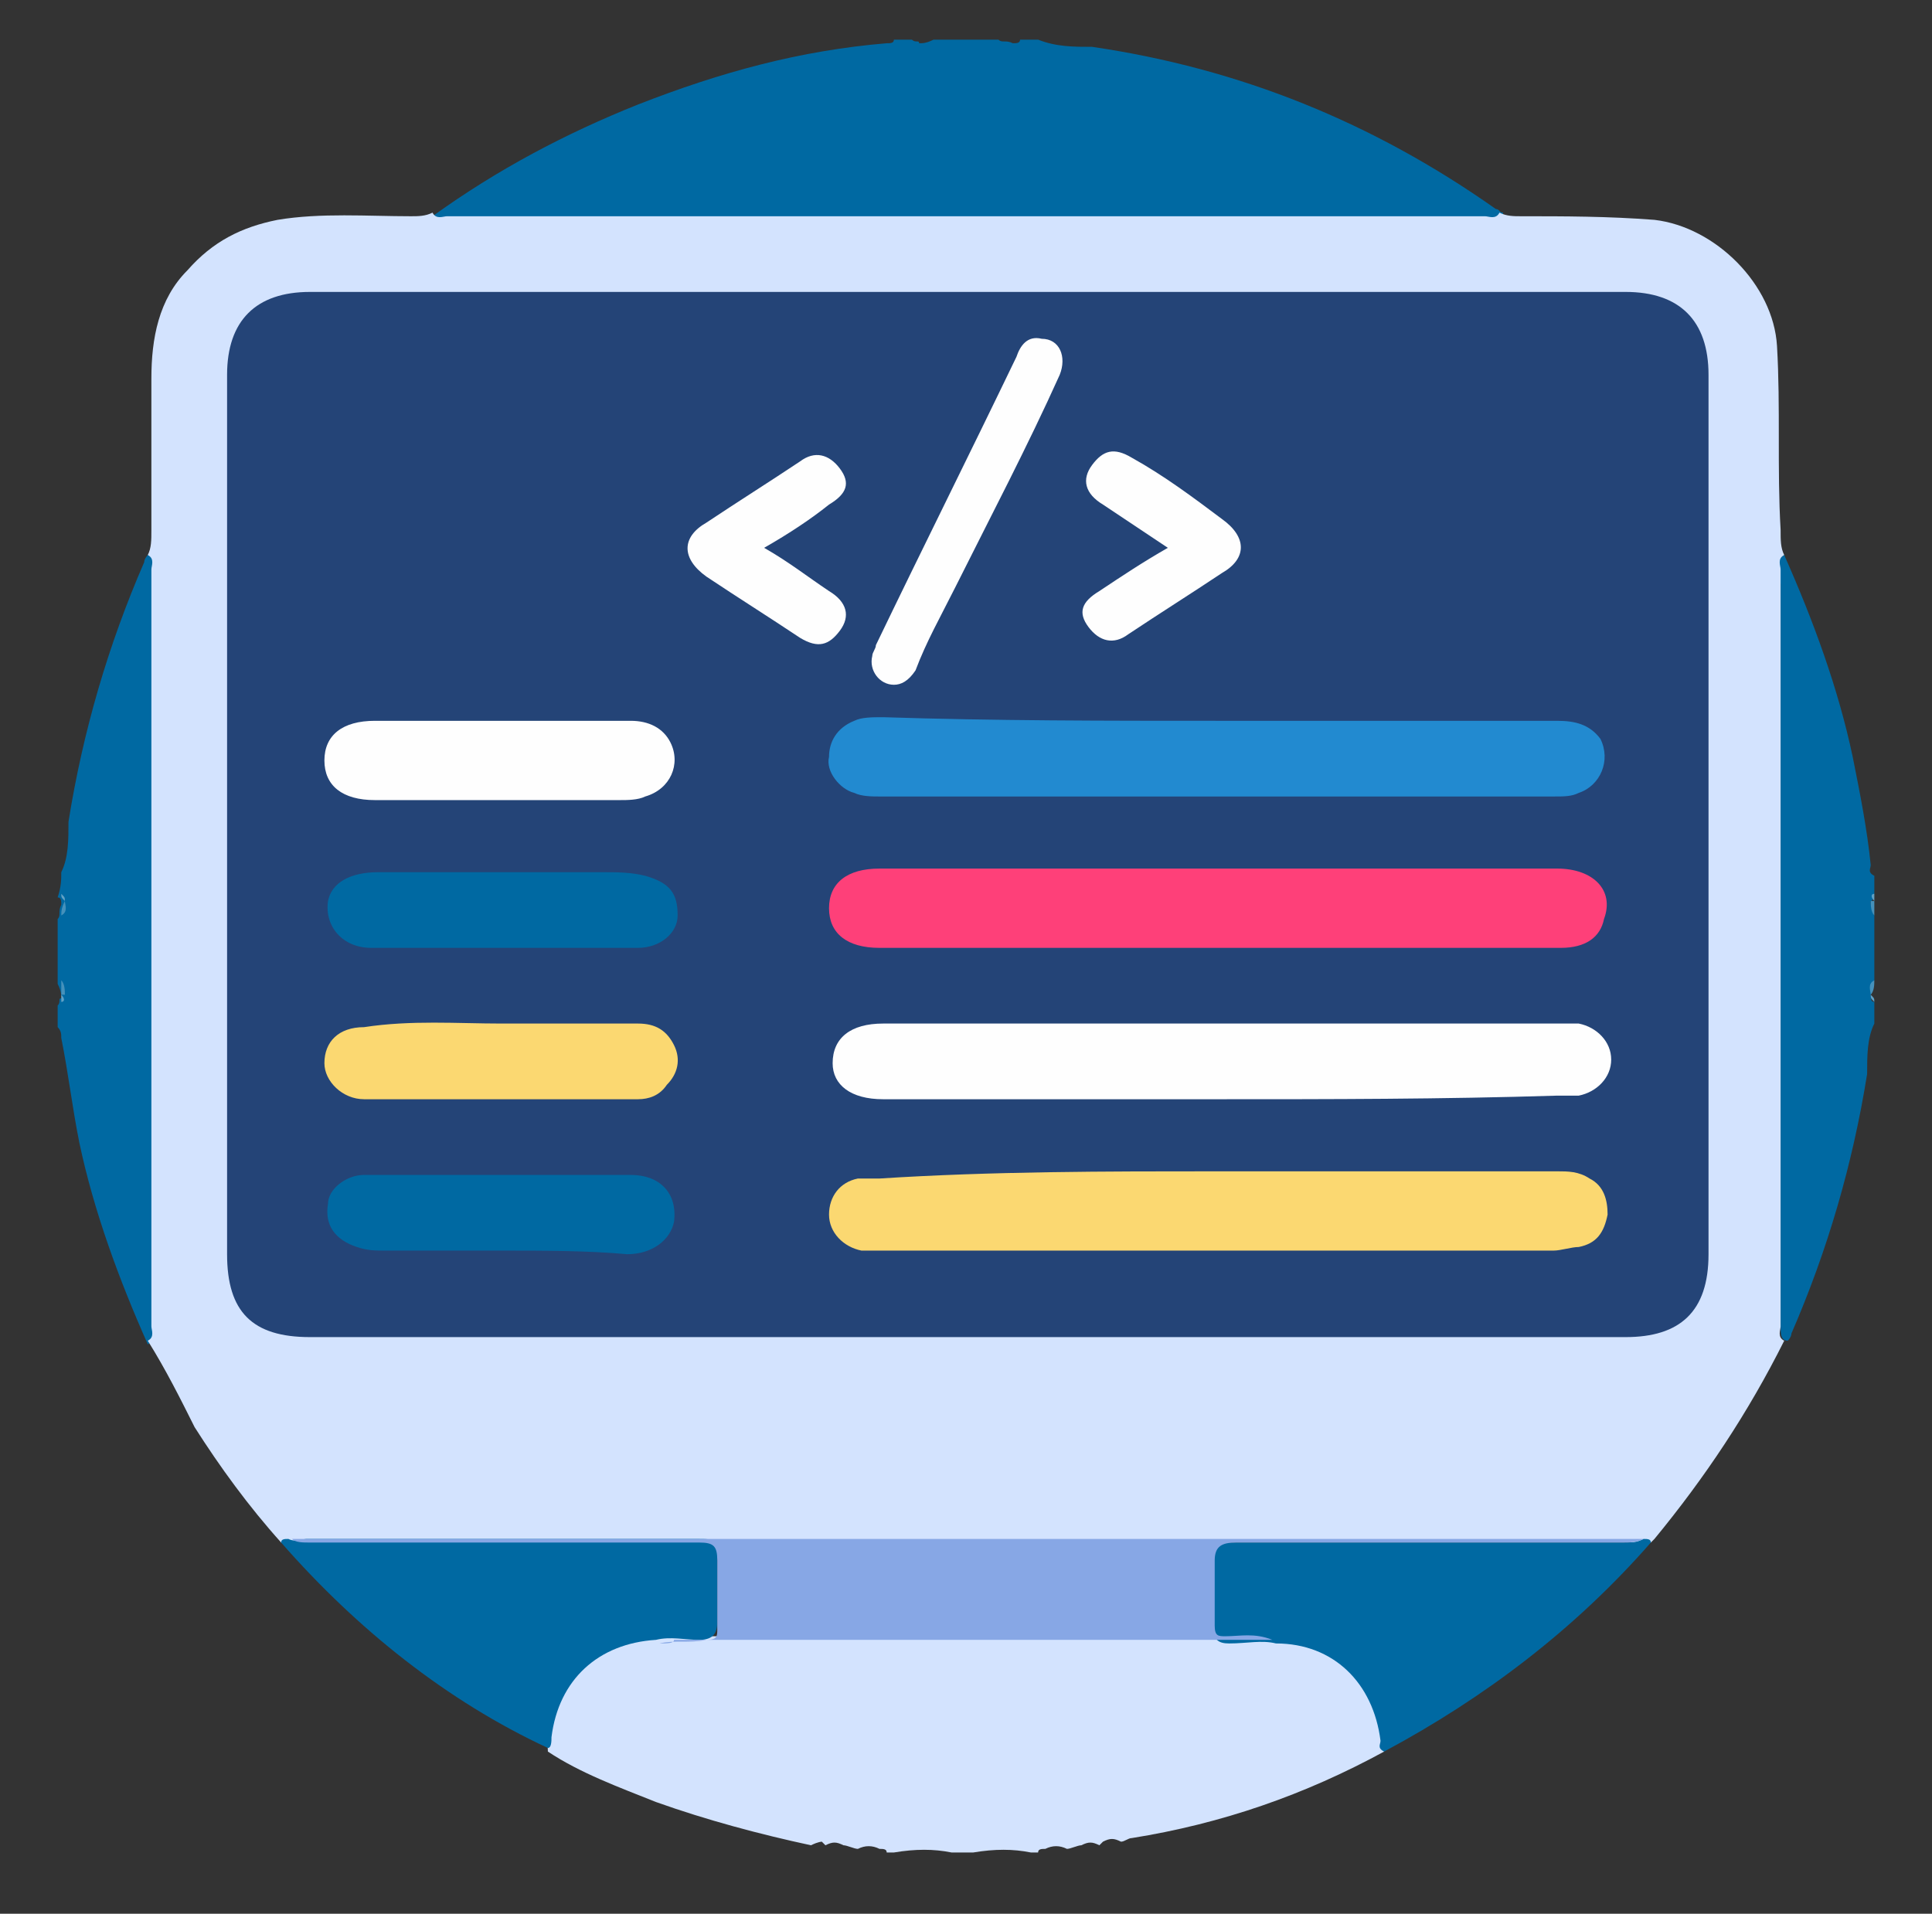
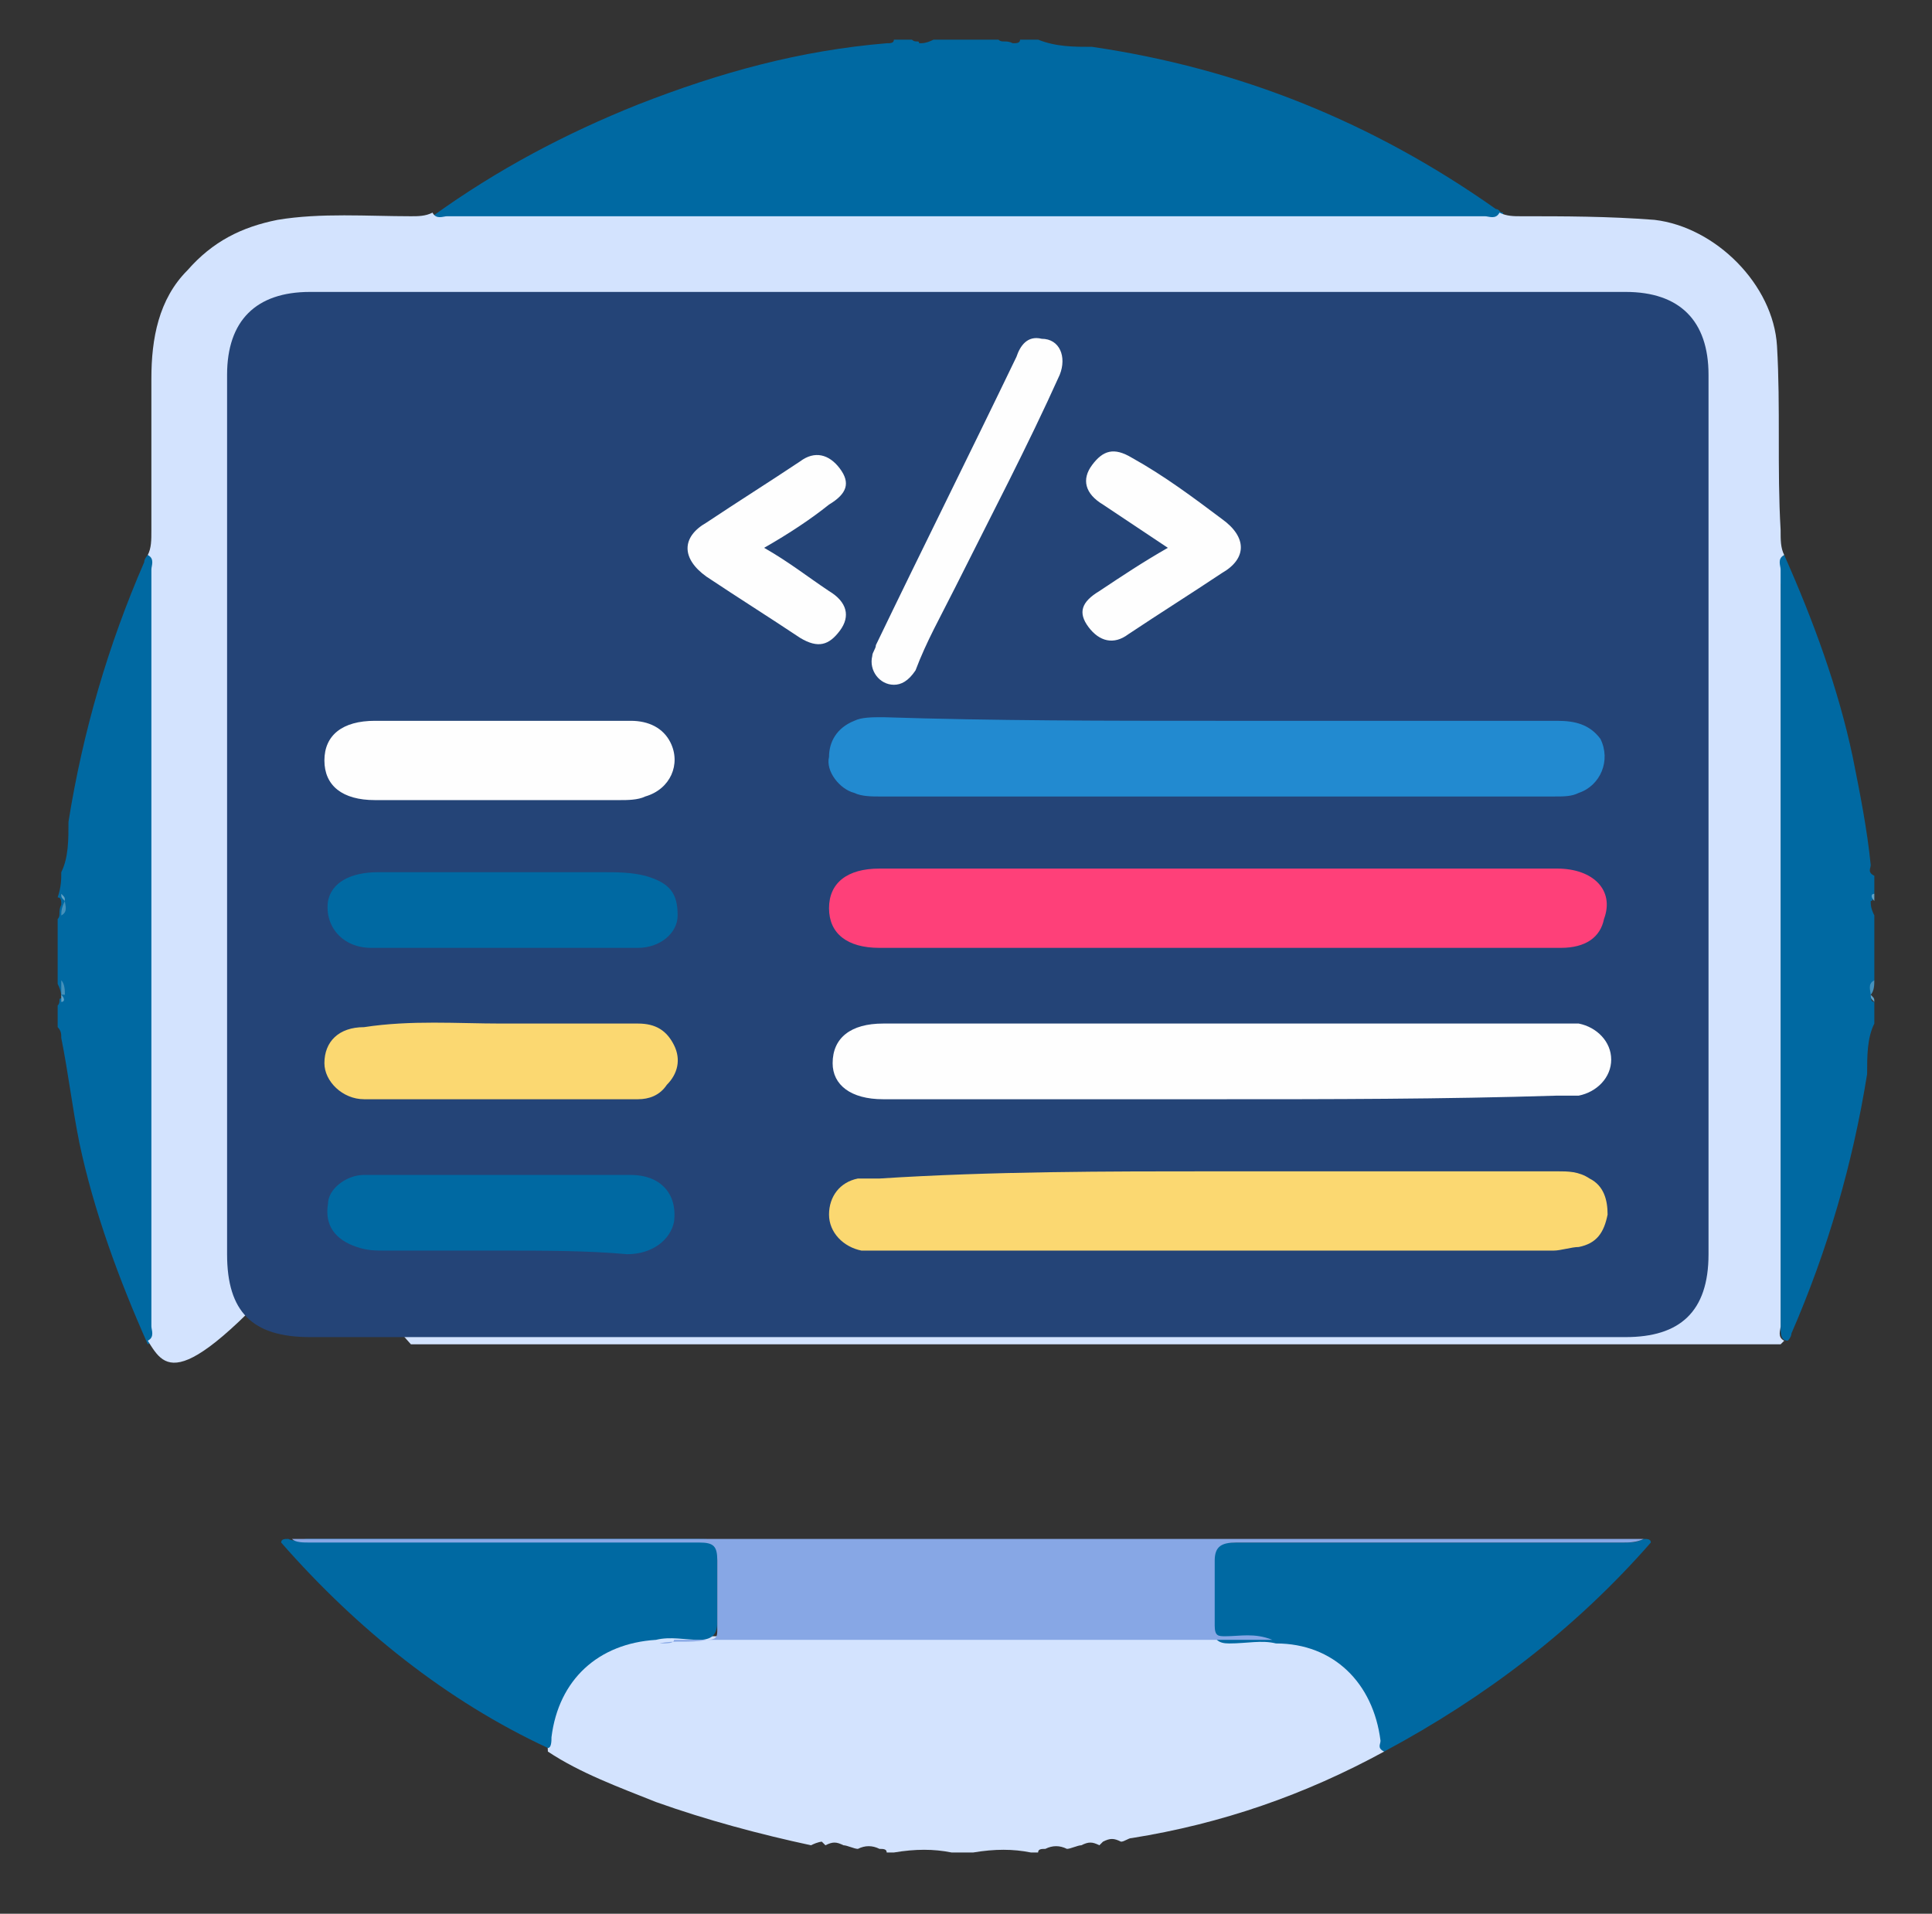
<svg xmlns="http://www.w3.org/2000/svg" version="1.1" id="Layer_1" x="0px" y="0px" width="53.6px" height="53.1px" viewBox="0 0 53.6 53.1" style="enable-background:new 0 0 53.6 53.1;" xml:space="preserve">
  <rect x="0" y="0" width="53.6" height="53.1" fill="#333333" stroke="none" />
  <style type="text/css">
	.st0{fill:#D3E3FE;}
	.st1{fill:#0069A2;}
	.st2{fill:#4591BB;}
	.st3{fill:#60A1C5;}
	.st4{fill:#87A7E5;}
	.st5{fill:#244477;}
	.st6{fill:#FE4079;}
	.st7{fill:#FBD871;}
	.st8{fill:#228AD0;}
	.st9{fill:#FEFEFE;}
</style>
  <g>
    <path class="st0" d="M22.5,51.2c-1.4-0.3-2.9-0.7-4.3-1.2c-1-0.4-2.1-0.8-3-1.4c-0.1-1.5,1.2-3.3,3.2-3.2c5.6,0,11.2,0,16.8,0   c1.5-0.1,2.9,1,3.2,2.6c0,0.2,0,0.4,0,0.6c-2.2,1.2-4.5,2-7,2.4c-0.1,0-0.2,0.1-0.3,0.1c-0.2-0.1-0.3-0.1-0.5,0   c0,0-0.1,0.1-0.1,0.1c-0.2-0.1-0.3-0.1-0.5,0c-0.1,0-0.3,0.1-0.4,0.1c-0.2-0.1-0.4-0.1-0.6,0c-0.1,0-0.2,0-0.2,0.1   c-0.1,0-0.1,0-0.2,0c-0.5-0.1-1-0.1-1.6,0c-0.2,0-0.4,0-0.6,0c-0.5-0.1-1-0.1-1.6,0c-0.1,0-0.1,0-0.2,0c0-0.1-0.1-0.1-0.2-0.1   c-0.2-0.1-0.4-0.1-0.6,0c-0.1,0-0.3-0.1-0.4-0.1c-0.2-0.1-0.3-0.1-0.5,0c0,0-0.1-0.1-0.1-0.1C22.8,51.1,22.7,51.1,22.5,51.2z" />
    <path class="st1" d="M12,6c1.8-1.3,3.7-2.3,5.7-3.1C20,2,22.2,1.4,24.6,1.2c0.1,0,0.2,0,0.2-0.1c0.2,0,0.3,0,0.5,0   c0.1,0.1,0.2,0,0.2,0.1c0.1,0,0.2,0,0.4-0.1c0.6,0,1.2,0,1.8,0c0.1,0.1,0.2,0,0.4,0.1c0.1,0,0.2,0,0.2-0.1c0.2,0,0.3,0,0.5,0   c0.5,0.2,1,0.2,1.5,0.2c4.1,0.6,7.8,2.1,11.2,4.5c0.1,0,0.1,0.1,0.2,0.1c0,0.2-0.2,0.2-0.4,0.2c-0.2,0-0.4,0-0.5,0   c-9.3,0-18.6,0-27.9,0c-0.2,0-0.4,0-0.5,0C12.2,6.2,12,6.2,12,6z" />
    <path class="st1" d="M1.7,24.2c0.2-0.4,0.2-0.9,0.2-1.4C2.3,20.3,3,17.9,4,15.6c0-0.1,0.1-0.2,0.1-0.2c0.2,0,0.2,0.2,0.2,0.4   c0,0.2,0,0.3,0,0.5c0,6.7,0,13.4,0,20.1c0,0.3,0.2,0.7-0.2,0.9c-0.8-1.8-1.5-3.7-1.9-5.6c-0.2-1-0.3-1.9-0.5-2.9   c0-0.1,0-0.2-0.1-0.3c0-0.2,0-0.4,0-0.6c0.1-0.1,0-0.2,0.1-0.2c0-0.1,0-0.2-0.1-0.4c0-0.6,0-1.2,0-1.8c0.1-0.1,0-0.2,0.1-0.4   c0-0.1,0-0.2-0.1-0.2C1.7,24.6,1.7,24.4,1.7,24.2z" />
    <path class="st1" d="M49.5,15.4c0.8,1.8,1.5,3.7,1.9,5.6c0.2,1,0.4,2,0.5,3c0,0.1-0.1,0.2,0.1,0.3c0,0.2,0,0.3,0,0.5   c-0.1,0.1,0,0.2-0.1,0.2c0,0.1,0,0.2,0.1,0.4c0,0.6,0,1.2,0,1.8c-0.1,0.1,0,0.2-0.1,0.4c0,0.1,0,0.2,0.1,0.2c0,0.2,0,0.4,0,0.6   c-0.2,0.4-0.2,0.9-0.2,1.4c-0.4,2.5-1.1,4.9-2.1,7.2c0,0.1-0.1,0.2-0.1,0.2c-0.2,0-0.2-0.2-0.2-0.4c0-0.2,0-0.3,0-0.5   c0-6.7,0-13.4,0-20.1C49.3,16,49.1,15.6,49.5,15.4z" />
    <path class="st2" d="M1.7,27.2c0.1,0.1,0.1,0.3,0.1,0.4c0,0-0.1,0-0.1,0C1.7,27.5,1.7,27.3,1.7,27.2z" />
    <path class="st2" d="M51.9,27.6c0-0.1-0.1-0.3,0.1-0.4C52,27.3,52,27.5,51.9,27.6C52,27.6,51.9,27.6,51.9,27.6z" />
-     <path class="st2" d="M52,25.4c-0.1-0.1-0.1-0.3-0.1-0.4c0,0,0.1,0,0.1,0C52,25.2,52,25.3,52,25.4z" />
    <path class="st2" d="M1.8,25c0,0.1,0.1,0.3-0.1,0.4C1.7,25.3,1.7,25.2,1.8,25C1.7,25,1.7,25,1.8,25z" />
    <path class="st3" d="M1.7,27.6C1.7,27.6,1.7,27.6,1.7,27.6c0.1,0.1,0.1,0.2,0,0.2C1.7,27.7,1.7,27.6,1.7,27.6z" />
    <path class="st3" d="M51.9,27.6C51.9,27.6,52,27.6,51.9,27.6c0.1,0.1,0.1,0.1,0.1,0.2C51.9,27.7,51.9,27.7,51.9,27.6z" />
    <path class="st3" d="M52,25C52,25,51.9,25,52,25c-0.1-0.1-0.1-0.2,0-0.2C52,24.9,52,25,52,25z" />
    <path class="st3" d="M1.8,25C1.7,25,1.7,25,1.8,25c-0.1-0.1-0.1-0.1-0.1-0.2C1.8,24.9,1.8,24.9,1.8,25z" />
-     <path class="st0" d="M49.5,15.4c-0.2,0.1-0.1,0.3-0.1,0.4c0,7,0,14,0,21c0,0.1-0.1,0.3,0.1,0.4c-1,2-2.2,3.8-3.6,5.5   c0,0-0.1,0.1-0.1,0.1c-0.1,0-0.2,0-0.4,0c-12.4,0-24.8,0-37.2,0c-0.1,0-0.2,0-0.4,0c-0.9-1-1.7-2.1-2.4-3.2C5,38.8,4.6,38,4.1,37.2   c0.2-0.1,0.1-0.3,0.1-0.4c0-7,0-14,0-21c0-0.1,0.1-0.3-0.1-0.4c0.1-0.2,0.1-0.4,0.1-0.7c0-1.4,0-2.8,0-4.2c0-1.1,0.2-2.2,1-3   c0.7-0.8,1.5-1.2,2.5-1.4c1.2-0.2,2.5-0.1,3.7-0.1c0.2,0,0.4,0,0.6-0.1c0.1,0.2,0.3,0.1,0.4,0.1c9.6,0,19.2,0,28.8,0   c0.1,0,0.3,0.1,0.4-0.1c0.2,0.1,0.4,0.1,0.6,0.1c1.2,0,2.4,0,3.7,0.1c1.7,0.2,3.3,1.8,3.4,3.5c0.1,1.7,0,3.4,0.1,5.1   C49.4,15,49.4,15.2,49.5,15.4z" />
+     <path class="st0" d="M49.5,15.4c-0.2,0.1-0.1,0.3-0.1,0.4c0,7,0,14,0,21c0,0.1-0.1,0.3,0.1,0.4c0,0-0.1,0.1-0.1,0.1c-0.1,0-0.2,0-0.4,0c-12.4,0-24.8,0-37.2,0c-0.1,0-0.2,0-0.4,0c-0.9-1-1.7-2.1-2.4-3.2C5,38.8,4.6,38,4.1,37.2   c0.2-0.1,0.1-0.3,0.1-0.4c0-7,0-14,0-21c0-0.1,0.1-0.3-0.1-0.4c0.1-0.2,0.1-0.4,0.1-0.7c0-1.4,0-2.8,0-4.2c0-1.1,0.2-2.2,1-3   c0.7-0.8,1.5-1.2,2.5-1.4c1.2-0.2,2.5-0.1,3.7-0.1c0.2,0,0.4,0,0.6-0.1c0.1,0.2,0.3,0.1,0.4,0.1c9.6,0,19.2,0,28.8,0   c0.1,0,0.3,0.1,0.4-0.1c0.2,0.1,0.4,0.1,0.6,0.1c1.2,0,2.4,0,3.7,0.1c1.7,0.2,3.3,1.8,3.4,3.5c0.1,1.7,0,3.4,0.1,5.1   C49.4,15,49.4,15.2,49.5,15.4z" />
    <path class="st1" d="M45.6,42.7c0.1,0,0.2,0,0.2,0.1c-2.1,2.4-4.6,4.3-7.4,5.8c-0.2-0.1-0.1-0.2-0.1-0.3c-0.2-1.6-1.3-2.7-2.9-2.7   c-0.4-0.1-0.8,0-1.3,0c-0.3,0-0.4-0.1-0.5-0.4c0-0.6,0-1.2,0-1.9c0-0.3,0.2-0.5,0.5-0.5c1.6,0,3.3,0,4.9,0c2,0,4,0,6,0   C45.3,42.8,45.4,42.8,45.6,42.7z" />
    <path class="st1" d="M7.8,42.8c0-0.1,0.1-0.1,0.2-0.1c0.2,0.1,0.4,0,0.5,0c3.6,0,7.2,0,10.8,0c0.6,0,0.6,0,0.6,0.6   c0,0.6,0,1.1,0,1.7c0,0.3-0.1,0.5-0.5,0.5c-0.4,0-0.8-0.1-1.2,0c-1.6,0.1-2.7,1.1-2.9,2.7c0,0.1,0,0.3-0.1,0.3   C12.4,47.2,9.9,45.2,7.8,42.8z" />
    <path class="st4" d="M18.3,45.6c0.4-0.1,0.8,0,1.3-0.1c0.3,0,0.3-0.1,0.3-0.3c0-0.6,0-1.2,0-1.9c0-0.4-0.1-0.5-0.5-0.5   c-2.9,0-5.8,0-8.6,0c-0.7,0-1.4,0-2.2,0c-0.2,0-0.4,0-0.5-0.1c0.2,0,0.4,0,0.5,0c4.7,0,9.3,0,14,0c7.5,0,15,0,22.4,0   c0.2,0,0.4,0,0.6,0c-0.2,0.1-0.4,0.1-0.6,0.1c-3.6,0-7.1,0-10.7,0c-0.4,0-0.6,0.1-0.6,0.5c0,0.6,0,1.2,0,1.8c0,0.3,0.1,0.3,0.3,0.3   c0.4,0,0.8-0.1,1.3,0.1c-0.7,0-1.4,0-2.2,0c-4.8,0-9.6,0-14.4,0C18.7,45.6,18.5,45.6,18.3,45.6z" />
    <path class="st5" d="M26.8,37.1c-6.1,0-12.1,0-18.2,0c-1.6,0-2.3-0.7-2.3-2.3c0-8.1,0-16.2,0-24.4c0-1.5,0.8-2.3,2.3-2.3   c12.2,0,24.3,0,36.5,0c1.5,0,2.3,0.8,2.3,2.3c0,8.1,0,16.2,0,24.4c0,1.6-0.8,2.3-2.3,2.3C39,37.1,32.9,37.1,26.8,37.1z" />
    <path class="st6" d="M33.8,26.3c-3.1,0-6.3,0-9.4,0c-0.9,0-1.4-0.4-1.4-1.1c0-0.7,0.5-1.1,1.4-1.1c6.3,0,12.5,0,18.8,0   c1,0,1.6,0.6,1.3,1.4c-0.1,0.5-0.5,0.8-1.2,0.8c-1.7,0-3.4,0-5.1,0C36.7,26.3,35.3,26.3,33.8,26.3z" />
    <path class="st7" d="M33.8,32.5c3.1,0,6.3,0,9.4,0c0.3,0,0.6,0,0.9,0.2c0.4,0.2,0.5,0.6,0.5,1c-0.1,0.5-0.3,0.8-0.8,0.9   c-0.2,0-0.5,0.1-0.7,0.1c-6.2,0-12.4,0-18.6,0c-0.2,0-0.4,0-0.6,0c-0.5-0.1-0.9-0.5-0.9-1c0-0.5,0.3-0.9,0.8-1c0.2,0,0.4,0,0.6,0   C27.5,32.5,30.7,32.5,33.8,32.5z" />
    <path class="st8" d="M33.8,20c3.1,0,6.3,0,9.4,0c0.5,0,0.9,0.1,1.2,0.5c0.3,0.6,0,1.3-0.6,1.5c-0.2,0.1-0.4,0.1-0.7,0.1   c-6.2,0-12.4,0-18.7,0c-0.2,0-0.5,0-0.7-0.1c-0.4-0.1-0.8-0.6-0.7-1c0-0.4,0.2-0.8,0.7-1c0.2-0.1,0.5-0.1,0.8-0.1   C27.6,20,30.7,20,33.8,20z" />
    <path class="st9" d="M33.8,30.5c-3.1,0-6.2,0-9.3,0c-0.9,0-1.4-0.4-1.4-1c0-0.7,0.5-1.1,1.4-1.1c6.3,0,12.5,0,18.8,0   c0.2,0,0.3,0,0.5,0c0.5,0.1,0.9,0.5,0.9,1c0,0.5-0.4,0.9-0.9,1c-0.2,0-0.4,0-0.6,0C40,30.5,36.9,30.5,33.8,30.5z" />
    <path class="st1" d="M13.9,34.7c-1.1,0-2.2,0-3.2,0c-0.3,0-0.5,0-0.8-0.1c-0.6-0.2-0.9-0.6-0.8-1.2c0-0.4,0.5-0.8,1-0.8   c0.6,0,1.3,0,1.9,0c1.8,0,3.7,0,5.5,0c0.8,0,1.3,0.5,1.2,1.3c-0.1,0.5-0.6,0.9-1.3,0.9C16.3,34.7,15.1,34.7,13.9,34.7z" />
    <path class="st1" d="M13.9,26.3c-1.2,0-2.4,0-3.6,0c-0.8,0-1.3-0.6-1.2-1.3c0.1-0.5,0.6-0.8,1.4-0.8c2.1,0,4.1,0,6.2,0   c0.4,0,0.8,0,1.2,0.1c0.7,0.2,0.9,0.5,0.9,1.1c0,0.5-0.5,0.9-1.1,0.9C16.4,26.3,15.2,26.3,13.9,26.3z" />
    <path class="st9" d="M13.9,20c1.2,0,2.4,0,3.6,0c0.5,0,0.9,0.2,1.1,0.6c0.3,0.6,0,1.3-0.7,1.5c-0.2,0.1-0.5,0.1-0.7,0.1   c-2.3,0-4.5,0-6.8,0c0,0,0,0,0,0c-0.9,0-1.4-0.4-1.4-1.1c0-0.7,0.5-1.1,1.4-1.1C11.7,20,12.8,20,13.9,20z" />
    <path class="st7" d="M13.9,28.4c1.3,0,2.5,0,3.8,0c0.5,0,0.8,0.2,1,0.6c0.2,0.4,0.1,0.8-0.2,1.1c-0.2,0.3-0.5,0.4-0.8,0.4   c-2.5,0-5,0-7.6,0c-0.6,0-1.1-0.5-1.1-1c0-0.6,0.4-1,1.1-1C11.4,28.3,12.7,28.4,13.9,28.4z" />
    <path class="st9" d="M24.8,19c-0.4,0-0.7-0.4-0.6-0.8c0-0.1,0.1-0.2,0.1-0.3c1.3-2.7,2.6-5.3,3.9-8c0.1-0.3,0.3-0.6,0.7-0.5   c0.5,0,0.7,0.5,0.5,1c-0.9,2-1.9,3.9-2.9,5.9c-0.4,0.8-0.8,1.5-1.1,2.3C25.2,18.9,25,19,24.8,19z" />
    <path class="st9" d="M32.4,15.2c-0.6-0.4-1.2-0.8-1.8-1.2c-0.5-0.3-0.6-0.7-0.3-1.1c0.3-0.4,0.6-0.5,1.1-0.2   c0.9,0.5,1.7,1.1,2.5,1.7c0.7,0.5,0.7,1.1,0,1.5c-0.9,0.6-1.7,1.1-2.6,1.7c-0.4,0.3-0.8,0.2-1.1-0.2c-0.3-0.4-0.2-0.7,0.3-1   C31.1,16,31.7,15.6,32.4,15.2z" />
    <path class="st9" d="M21.2,15.2c0.7,0.4,1.2,0.8,1.8,1.2c0.5,0.3,0.6,0.7,0.3,1.1c-0.3,0.4-0.6,0.5-1.1,0.2   c-0.9-0.6-1.7-1.1-2.6-1.7c-0.7-0.5-0.7-1.1,0-1.5c0.9-0.6,1.7-1.1,2.6-1.7c0.4-0.3,0.8-0.2,1.1,0.2c0.3,0.4,0.2,0.7-0.3,1   C22.5,14.4,21.9,14.8,21.2,15.2z" />
  </g>
</svg>